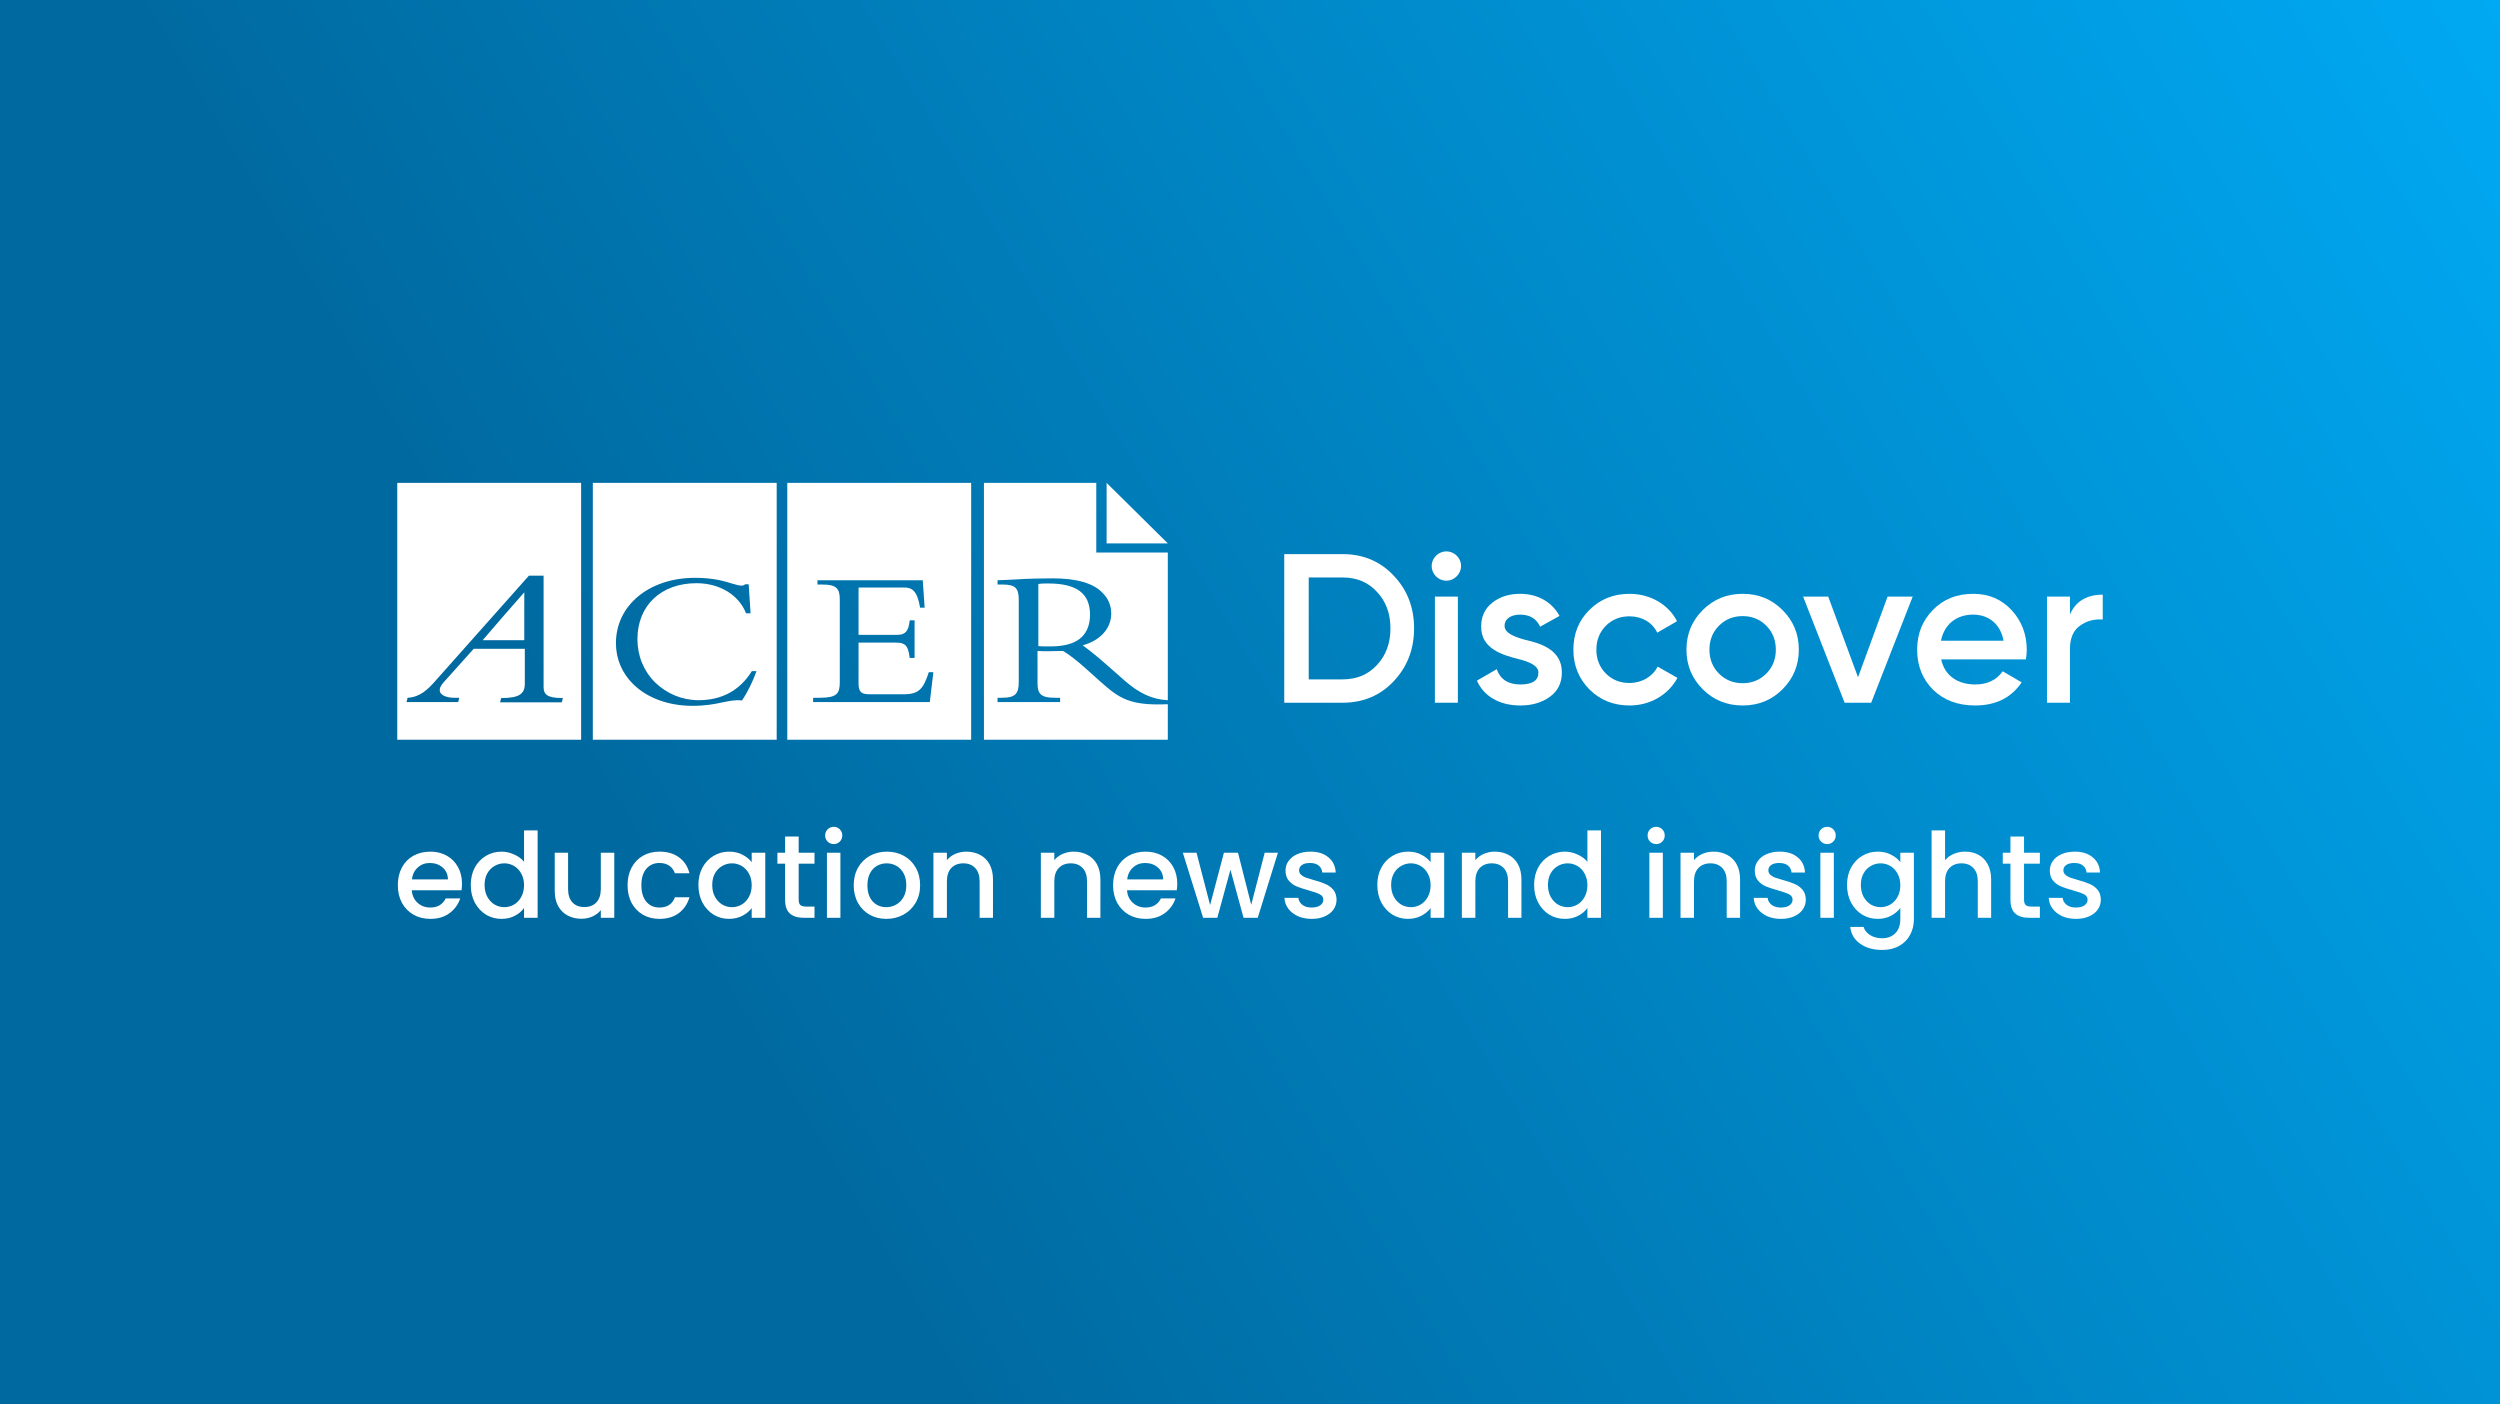
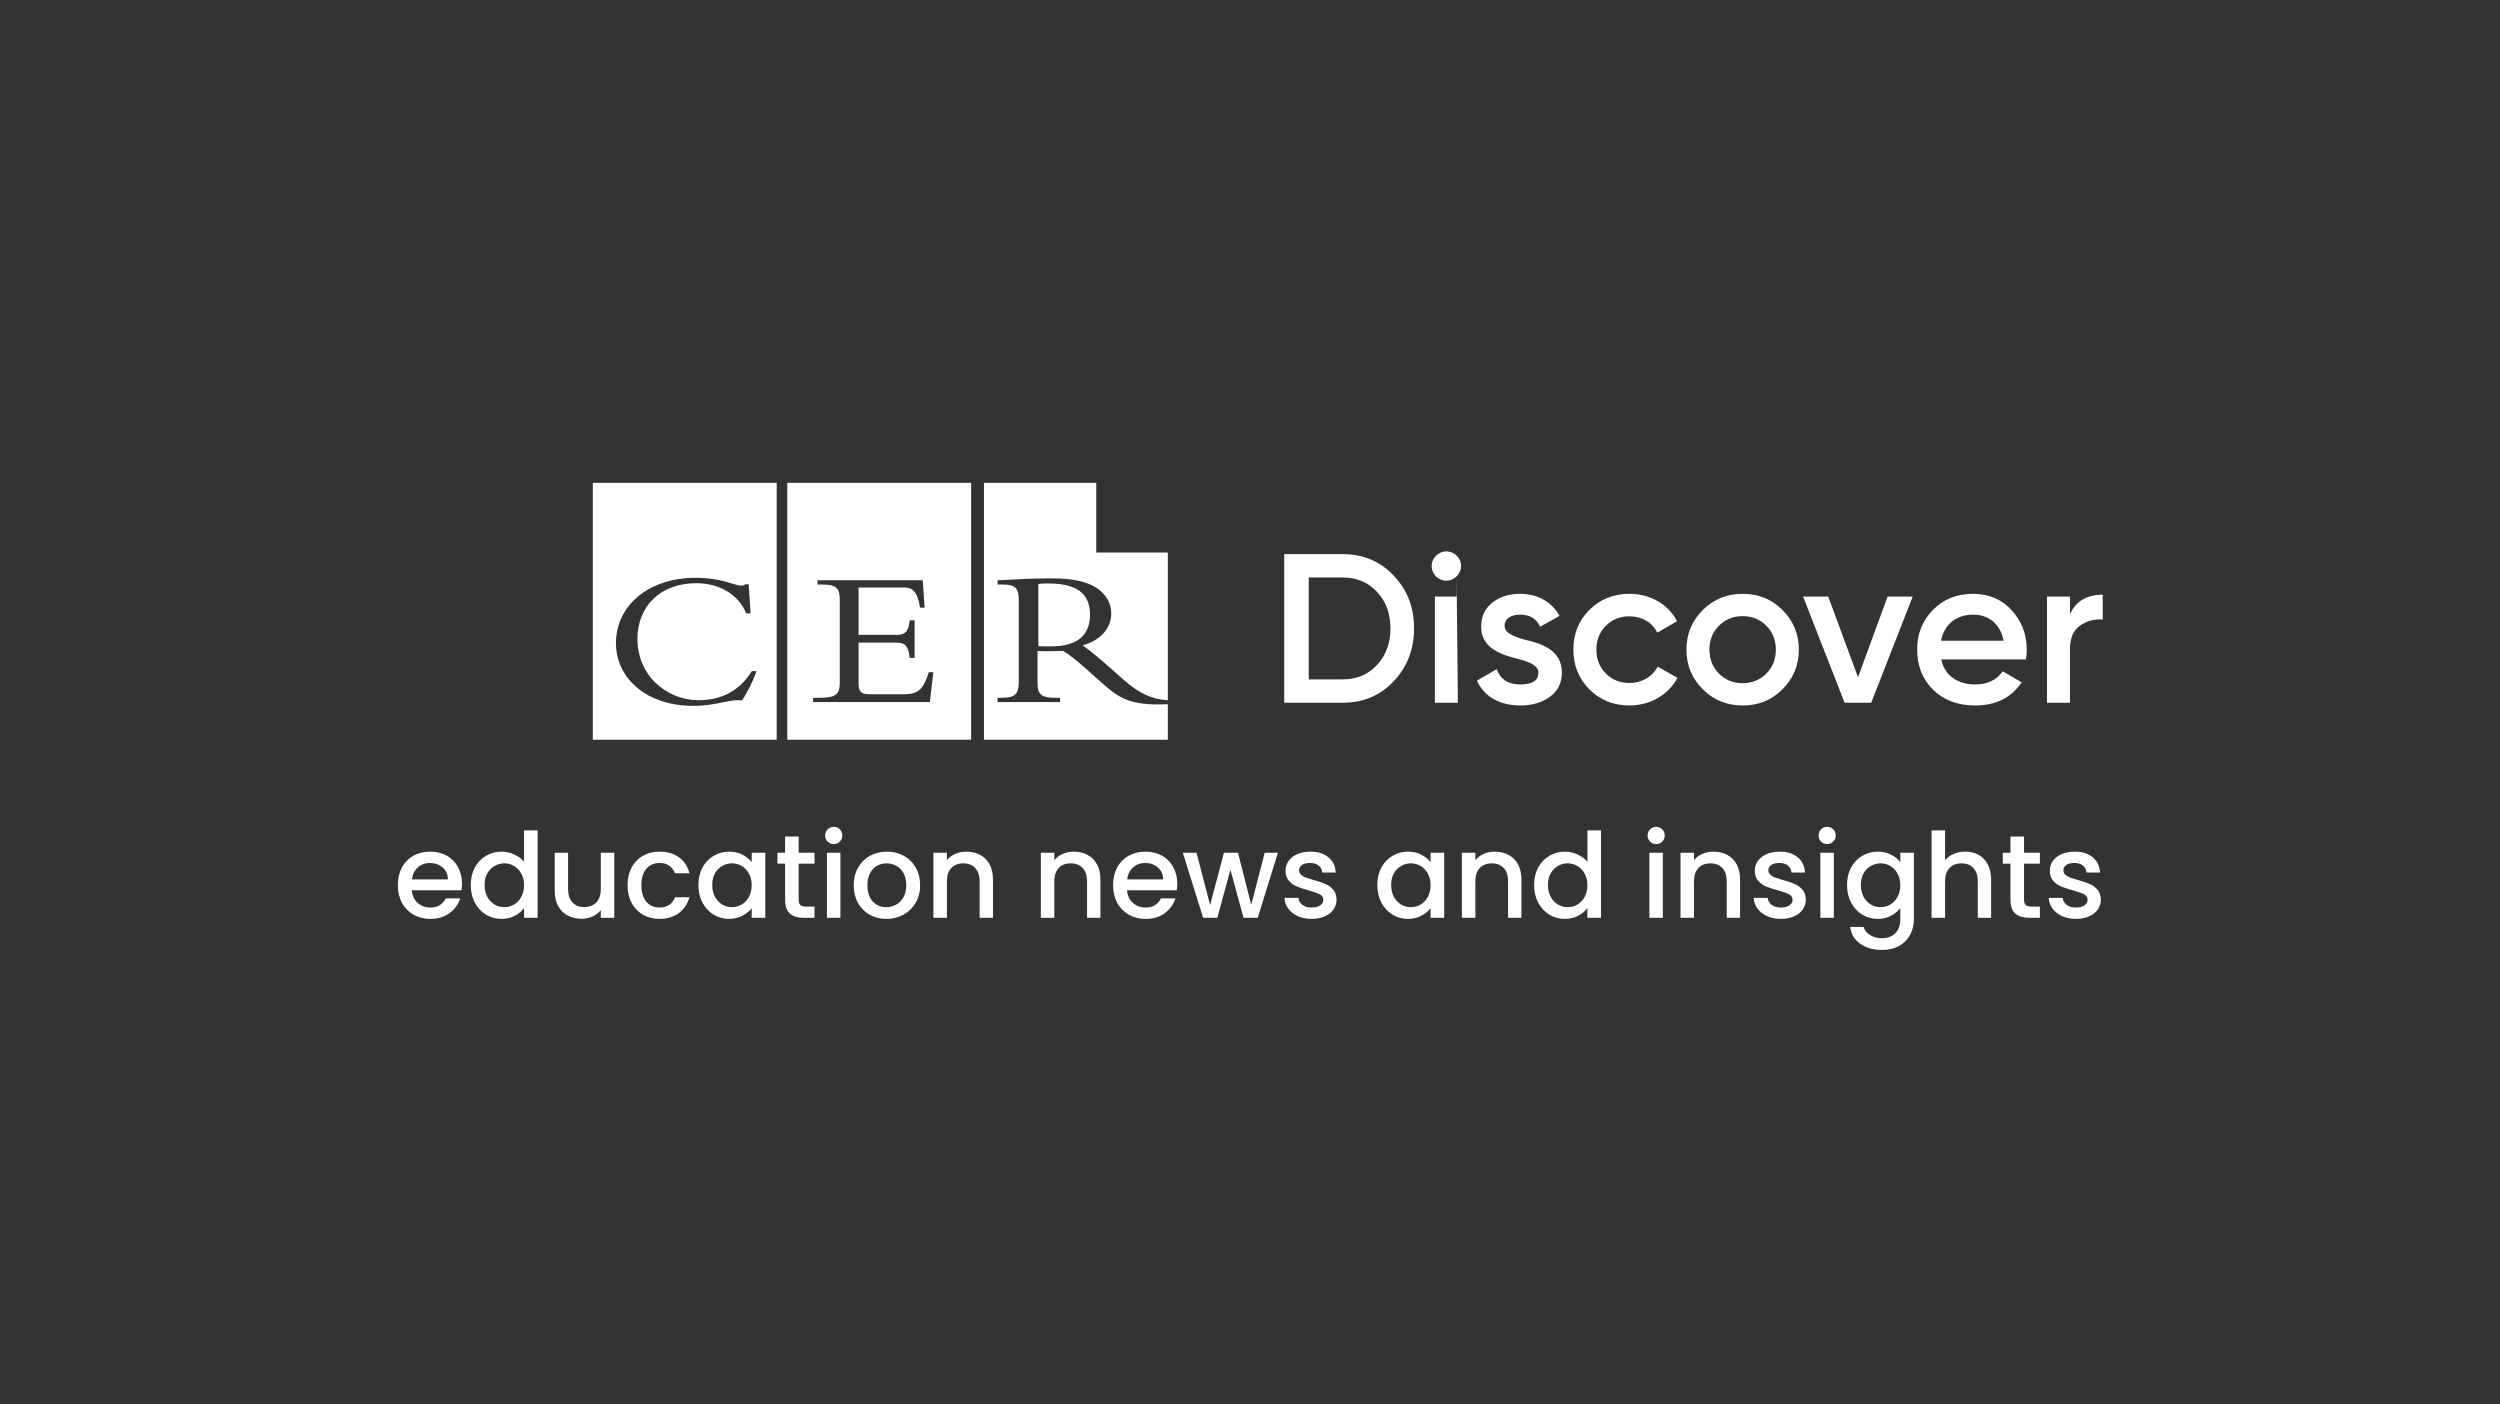
<svg xmlns="http://www.w3.org/2000/svg" width="730" height="410" viewBox="0 0 730 410" fill="none">
  <rect x="0" y="0" width="730" height="410" fill="#333333" stroke="none" />
-   <rect width="730" height="410" fill="url(#paint0_linear)" />
-   <path d="M169.689 216H116V141H169.689V216ZM158.649 168.094H154.44L127.357 198.565C124.895 201.393 122.671 203.513 119.097 203.749H119.018L118.7 205.005H133.79L134.108 203.749H132.678C130.534 203.749 129.025 203.12 128.549 202.178C128.469 201.942 128.39 201.785 128.39 201.55C128.39 200.843 128.787 200.058 129.581 199.194C129.581 199.194 138.238 189.534 138.317 189.455C138.397 189.455 153.01 189.455 153.248 189.455C153.248 189.613 153.248 199.665 153.248 199.665C153.248 202.728 151.422 203.827 146.418 203.827H146.339L146.021 205.084H164.05L164.367 203.827H164.209C159.602 203.827 158.729 202.649 158.729 200.607V168.094H158.649ZM146.418 180.581C146.418 180.581 152.772 173.277 153.09 172.963C153.09 173.435 153.09 186.785 153.09 186.942C152.931 186.942 141.335 186.942 140.938 186.942C141.176 186.628 146.418 180.581 146.418 180.581Z" fill="white" />
  <path d="M226.793 216H173.104V141H226.793V216ZM179.855 187.806C179.855 192.361 181.603 196.524 184.859 199.743C188.989 203.827 195.184 206.105 202.252 206.105C206.144 206.105 208.844 205.555 210.988 205.084C213.053 204.691 214.721 204.298 216.627 204.534H216.707V204.455C218.216 202.257 219.963 198.723 220.837 196.131L220.916 195.974H219.486V196.052C215.992 201.628 210.75 204.455 203.999 204.455C199.155 204.455 194.707 202.571 191.292 199.272C187.956 195.974 186.13 191.497 186.13 186.628C186.13 176.812 193.039 170.293 203.364 170.293C210.115 170.293 215.674 173.67 217.819 179.01V179.089H219.169L218.613 170.607H217.501V170.686C217.421 170.764 217.183 171 216.468 171C215.833 171 215.039 170.764 213.927 170.45C211.703 169.743 208.367 168.723 202.967 168.723C189.545 168.723 179.855 176.733 179.855 187.806Z" fill="white" />
  <path d="M283.577 216H229.889V141H283.577V216ZM269.44 169.429H238.704V170.686H240.213C244.502 170.686 245.217 172.099 245.217 175.162V199.194C245.217 202.571 244.343 203.749 239.34 203.749H237.434V205.005H271.505L272.538 196.288H271.188V196.366C269.599 201.157 268.328 202.728 263.881 202.728H254.033C251.729 202.728 250.697 202.257 250.697 199.665C250.697 199.665 250.697 187.806 250.697 187.649C250.856 187.649 261.419 187.649 261.419 187.649C263.96 187.649 265.152 188.042 265.628 192.047V192.126H267.058V181.131H265.628V181.209C265.31 184.272 264.357 185.372 262.054 185.372C262.054 185.372 250.935 185.372 250.697 185.372C250.697 185.215 250.697 171.707 250.697 171.55C250.856 171.55 264.04 171.55 264.04 171.55C266.264 171.55 267.852 172.492 268.646 177.361V177.44H269.996L269.44 169.351V169.429Z" fill="white" />
  <path d="M341 161.34V216H287.312V141H320.112V161.34H341ZM307.484 168.88C303.355 168.88 302.084 168.958 299.463 169.037L296.683 169.194C294.539 169.272 292.394 169.429 291.362 169.429H291.283V170.686H292.792C296.445 170.686 297.477 171.707 297.477 175.162V199.115C297.477 202.728 296.366 203.749 292.474 203.749H291.283V205.005H309.549V203.749H307.961C304.149 203.749 302.957 202.728 302.957 199.586C302.957 199.586 302.957 190.241 302.957 190.084C303.037 190.084 303.196 190.084 303.196 190.084C304.069 190.162 304.864 190.162 306.134 190.162L309.549 190.084H310.423C312.17 191.105 314.474 192.911 316.936 195.11L321.145 198.88C326.784 203.906 329.802 206.105 340.921 205.634H341V204.455H340.921C336.394 204.22 332.581 202.414 328.372 198.723L323.289 194.246C320.51 191.812 318.524 190.162 316.141 188.435C321.304 187.021 324.481 183.487 324.481 179.168C324.481 176.812 323.607 174.77 322.018 173.199C319.398 170.293 314.315 168.88 307.484 168.88ZM306.055 170.372C314.394 170.372 318.286 173.277 318.286 179.482C318.286 182.23 317.492 184.351 315.983 185.921C314.076 187.806 311.058 188.749 306.849 188.749H305.975C305.022 188.749 304.228 188.749 303.196 188.67C303.196 188.513 303.196 170.764 303.196 170.529C304.149 170.372 304.943 170.372 306.055 170.372Z" fill="white" />
-   <path d="M323.131 141V158.67H341.001L323.131 141Z" fill="white" />
  <path d="M375 161.806V205.194H392.09C398.056 205.194 403.028 203.087 406.943 198.934C410.92 194.719 412.909 189.574 412.909 183.5C412.909 177.364 410.92 172.219 406.943 168.066C403.028 163.913 398.056 161.806 392.09 161.806H375ZM382.147 198.376V168.624H392.09C396.192 168.624 399.547 170.05 402.095 172.839C404.705 175.628 406.011 179.161 406.011 183.5C406.011 187.777 404.705 191.372 402.095 194.161C399.547 196.95 396.192 198.376 392.09 198.376H382.147Z" fill="white" />
-   <path d="M425.328 168.314C427.068 166.579 427.068 163.975 425.39 162.302C423.712 160.566 420.978 160.566 419.3 162.302C417.622 163.975 417.622 166.579 419.3 168.314C421.04 169.988 423.65 169.988 425.328 168.314ZM425.701 205.194V174.202H418.989V205.194H425.701Z" fill="white" />
+   <path d="M425.328 168.314C427.068 166.579 427.068 163.975 425.39 162.302C423.712 160.566 420.978 160.566 419.3 162.302C417.622 163.975 417.622 166.579 419.3 168.314C421.04 169.988 423.65 169.988 425.328 168.314ZV174.202H418.989V205.194H425.701Z" fill="white" />
  <path d="M439.34 182.756C439.34 180.587 441.329 179.471 443.877 179.471C446.673 179.471 448.662 180.649 449.718 183.004L455.373 179.843C453.198 175.814 449.035 173.397 443.877 173.397C440.645 173.397 437.911 174.264 435.735 176C433.56 177.736 432.504 180.029 432.504 182.88C432.38 189.388 438.656 191.248 443.317 192.426C446.611 193.231 449.221 194.409 449.221 196.393C449.221 198.686 447.481 199.864 443.939 199.864C440.396 199.864 438.097 198.376 437.041 195.401L431.261 198.748C433.25 203.273 437.786 206 443.939 206C447.419 206 450.277 205.132 452.577 203.459C454.876 201.785 456.057 199.43 456.057 196.455C456.181 189.822 449.967 187.839 445.182 186.785C441.95 185.855 439.34 184.802 439.34 182.756Z" fill="white" />
  <path d="M475.834 206C481.862 206 487.145 202.901 489.817 197.942L484.037 194.657C482.546 197.57 479.439 199.43 475.772 199.43C473.038 199.43 470.738 198.5 468.874 196.64C467.072 194.781 466.14 192.488 466.14 189.698C466.14 186.909 467.072 184.616 468.874 182.756C470.738 180.897 473.038 179.967 475.772 179.967C479.501 179.967 482.484 181.764 483.913 184.74L489.693 181.393C487.207 176.496 481.862 173.397 475.834 173.397C471.173 173.397 467.258 174.946 464.089 178.107C460.982 181.207 459.428 185.05 459.428 189.698C459.428 194.285 460.982 198.128 464.089 201.289C467.258 204.45 471.173 206 475.834 206Z" fill="white" />
  <path d="M508.849 206C513.448 206 517.301 204.45 520.47 201.289C523.64 198.128 525.255 194.285 525.255 189.698C525.255 185.112 523.64 181.269 520.47 178.107C517.301 174.946 513.448 173.397 508.849 173.397C504.312 173.397 500.397 174.946 497.228 178.107C494.058 181.269 492.443 185.112 492.443 189.698C492.443 194.285 494.058 198.128 497.228 201.289C500.397 204.45 504.312 206 508.849 206ZM501.951 196.702C500.087 194.843 499.154 192.488 499.154 189.698C499.154 186.909 500.087 184.554 501.951 182.694C503.815 180.835 506.115 179.905 508.849 179.905C511.583 179.905 513.883 180.835 515.747 182.694C517.612 184.554 518.544 186.909 518.544 189.698C518.544 192.488 517.612 194.843 515.747 196.702C513.883 198.562 511.583 199.492 508.849 199.492C506.115 199.492 503.815 198.562 501.951 196.702Z" fill="white" />
  <path d="M542.54 197.756L533.839 174.202H526.506L538.624 205.194H546.393L558.511 174.202H551.178L542.54 197.756Z" fill="white" />
  <path d="M591.564 192.55C591.75 191.372 591.812 190.442 591.812 189.76C591.812 185.236 590.321 181.331 587.4 178.169C584.479 175.008 580.75 173.397 576.214 173.397C571.428 173.397 567.451 174.946 564.406 178.107C561.361 181.207 559.807 185.05 559.807 189.698C559.807 194.409 561.361 198.314 564.468 201.413C567.575 204.45 571.677 206 576.711 206C582.739 206 587.276 203.769 590.321 199.244L584.79 196.021C582.988 198.562 580.315 199.864 576.773 199.864C571.615 199.864 567.824 197.26 566.83 192.55H591.564ZM566.768 187.095C567.7 182.384 571.18 179.471 576.152 179.471C580.564 179.471 584.106 182.074 585.038 187.095H566.768Z" fill="white" />
  <path d="M604.43 174.202H597.718V205.194H604.43V189.574C604.43 186.413 605.362 184.12 607.288 182.756C609.215 181.331 611.452 180.711 614 180.897V173.645C609.339 173.645 606.108 175.566 604.43 179.409V174.202Z" fill="white" />
  <path d="M134.902 258.029C134.902 258.742 134.856 259.386 134.764 259.961H120.239C120.354 261.479 120.918 262.698 121.93 263.618C122.942 264.538 124.184 264.998 125.656 264.998C127.772 264.998 129.267 264.113 130.141 262.342H134.384C133.809 264.09 132.763 265.527 131.245 266.654C129.75 267.759 127.887 268.311 125.656 268.311C123.839 268.311 122.206 267.908 120.757 267.103C119.331 266.275 118.204 265.125 117.376 263.653C116.571 262.158 116.168 260.433 116.168 258.478C116.168 256.523 116.559 254.809 117.341 253.337C118.146 251.842 119.262 250.692 120.688 249.887C122.137 249.082 123.793 248.68 125.656 248.68C127.45 248.68 129.048 249.071 130.451 249.853C131.854 250.635 132.947 251.739 133.729 253.165C134.511 254.568 134.902 256.189 134.902 258.029ZM130.796 256.787C130.773 255.338 130.256 254.177 129.244 253.303C128.232 252.429 126.978 251.992 125.483 251.992C124.126 251.992 122.965 252.429 121.999 253.303C121.033 254.154 120.458 255.315 120.274 256.787H130.796ZM137.461 258.409C137.461 256.5 137.852 254.809 138.634 253.337C139.439 251.865 140.52 250.727 141.877 249.922C143.257 249.094 144.787 248.68 146.466 248.68C147.708 248.68 148.927 248.956 150.123 249.508C151.342 250.037 152.308 250.75 153.021 251.647V242.47H156.988V268H153.021V265.136C152.377 266.056 151.48 266.815 150.33 267.413C149.203 268.012 147.903 268.311 146.431 268.311C144.775 268.311 143.257 267.897 141.877 267.068C140.52 266.217 139.439 265.044 138.634 263.549C137.852 262.031 137.461 260.318 137.461 258.409ZM153.021 258.478C153.021 257.167 152.745 256.028 152.193 255.062C151.664 254.096 150.962 253.36 150.088 252.854C149.214 252.348 148.271 252.095 147.259 252.095C146.247 252.095 145.304 252.348 144.43 252.854C143.556 253.337 142.843 254.062 142.291 255.028C141.762 255.971 141.498 257.098 141.498 258.409C141.498 259.72 141.762 260.87 142.291 261.859C142.843 262.848 143.556 263.607 144.43 264.136C145.327 264.642 146.27 264.895 147.259 264.895C148.271 264.895 149.214 264.642 150.088 264.136C150.962 263.63 151.664 262.894 152.193 261.928C152.745 260.939 153.021 259.789 153.021 258.478ZM179.37 248.991V268H175.437V265.757C174.816 266.539 173.999 267.16 172.987 267.62C171.998 268.057 170.94 268.276 169.813 268.276C168.318 268.276 166.973 267.965 165.777 267.344C164.604 266.723 163.672 265.803 162.982 264.584C162.315 263.365 161.982 261.893 161.982 260.168V248.991H165.88V259.582C165.88 261.284 166.306 262.595 167.157 263.515C168.008 264.412 169.169 264.86 170.641 264.86C172.113 264.86 173.275 264.412 174.126 263.515C175 262.595 175.437 261.284 175.437 259.582V248.991H179.37ZM183.248 258.478C183.248 256.523 183.639 254.809 184.421 253.337C185.226 251.842 186.33 250.692 187.733 249.887C189.136 249.082 190.746 248.68 192.563 248.68C194.863 248.68 196.76 249.232 198.255 250.336C199.773 251.417 200.797 252.969 201.326 254.993H197.082C196.737 254.05 196.185 253.314 195.426 252.785C194.667 252.256 193.713 251.992 192.563 251.992C190.953 251.992 189.665 252.567 188.699 253.717C187.756 254.844 187.284 256.431 187.284 258.478C187.284 260.525 187.756 262.123 188.699 263.273C189.665 264.423 190.953 264.998 192.563 264.998C194.84 264.998 196.346 263.998 197.082 261.997H201.326C200.774 263.929 199.739 265.47 198.221 266.62C196.703 267.747 194.817 268.311 192.563 268.311C190.746 268.311 189.136 267.908 187.733 267.103C186.33 266.275 185.226 265.125 184.421 263.653C183.639 262.158 183.248 260.433 183.248 258.478ZM203.934 258.409C203.934 256.5 204.325 254.809 205.107 253.337C205.912 251.865 206.993 250.727 208.35 249.922C209.73 249.094 211.248 248.68 212.904 248.68C214.399 248.68 215.699 248.979 216.803 249.577C217.93 250.152 218.827 250.876 219.494 251.75V248.991H223.461V268H219.494V265.171C218.827 266.068 217.918 266.815 216.768 267.413C215.618 268.012 214.307 268.311 212.835 268.311C211.202 268.311 209.707 267.897 208.35 267.068C206.993 266.217 205.912 265.044 205.107 263.549C204.325 262.031 203.934 260.318 203.934 258.409ZM219.494 258.478C219.494 257.167 219.218 256.028 218.666 255.062C218.137 254.096 217.435 253.36 216.561 252.854C215.687 252.348 214.744 252.095 213.732 252.095C212.72 252.095 211.777 252.348 210.903 252.854C210.029 253.337 209.316 254.062 208.764 255.028C208.235 255.971 207.971 257.098 207.971 258.409C207.971 259.72 208.235 260.87 208.764 261.859C209.316 262.848 210.029 263.607 210.903 264.136C211.8 264.642 212.743 264.895 213.732 264.895C214.744 264.895 215.687 264.642 216.561 264.136C217.435 263.63 218.137 262.894 218.666 261.928C219.218 260.939 219.494 259.789 219.494 258.478ZM233.216 252.199V262.721C233.216 263.434 233.377 263.952 233.699 264.274C234.044 264.573 234.619 264.722 235.424 264.722H237.839V268H234.734C232.963 268 231.606 267.586 230.663 266.758C229.72 265.93 229.248 264.584 229.248 262.721V252.199H227.006V248.991H229.248V244.264H233.216V248.991H237.839V252.199H233.216ZM243.465 246.472C242.752 246.472 242.154 246.23 241.671 245.747C241.188 245.264 240.946 244.666 240.946 243.953C240.946 243.24 241.188 242.642 241.671 242.159C242.154 241.676 242.752 241.435 243.465 241.435C244.155 241.435 244.741 241.676 245.224 242.159C245.707 242.642 245.949 243.24 245.949 243.953C245.949 244.666 245.707 245.264 245.224 245.747C244.741 246.23 244.155 246.472 243.465 246.472ZM245.397 248.991V268H241.464V248.991H245.397ZM258.806 268.311C257.012 268.311 255.39 267.908 253.941 267.103C252.492 266.275 251.354 265.125 250.526 263.653C249.698 262.158 249.284 260.433 249.284 258.478C249.284 256.546 249.709 254.832 250.56 253.337C251.411 251.842 252.573 250.692 254.045 249.887C255.517 249.082 257.161 248.68 258.978 248.68C260.795 248.68 262.44 249.082 263.912 249.887C265.384 250.692 266.545 251.842 267.396 253.337C268.247 254.832 268.673 256.546 268.673 258.478C268.673 260.41 268.236 262.123 267.362 263.618C266.488 265.113 265.292 266.275 263.774 267.103C262.279 267.908 260.623 268.311 258.806 268.311ZM258.806 264.895C259.818 264.895 260.761 264.653 261.635 264.17C262.532 263.687 263.256 262.963 263.808 261.997C264.36 261.031 264.636 259.858 264.636 258.478C264.636 257.098 264.372 255.936 263.843 254.993C263.314 254.027 262.612 253.303 261.738 252.82C260.864 252.337 259.921 252.095 258.909 252.095C257.897 252.095 256.954 252.337 256.08 252.82C255.229 253.303 254.551 254.027 254.045 254.993C253.539 255.936 253.286 257.098 253.286 258.478C253.286 260.525 253.803 262.112 254.838 263.239C255.896 264.343 257.219 264.895 258.806 264.895ZM282.152 248.68C283.647 248.68 284.981 248.99 286.154 249.611C287.35 250.232 288.281 251.152 288.948 252.371C289.615 253.59 289.949 255.062 289.949 256.787V268H286.05V257.374C286.05 255.672 285.625 254.372 284.774 253.475C283.923 252.555 282.761 252.095 281.289 252.095C279.817 252.095 278.644 252.555 277.77 253.475C276.919 254.372 276.494 255.672 276.494 257.374V268H272.561V248.991H276.494V251.164C277.138 250.382 277.954 249.772 278.943 249.335C279.955 248.898 281.025 248.68 282.152 248.68ZM313.519 248.68C315.014 248.68 316.348 248.99 317.521 249.611C318.717 250.232 319.648 251.152 320.315 252.371C320.982 253.59 321.316 255.062 321.316 256.787V268H317.417V257.374C317.417 255.672 316.992 254.372 316.141 253.475C315.29 252.555 314.128 252.095 312.656 252.095C311.184 252.095 310.011 252.555 309.137 253.475C308.286 254.372 307.861 255.672 307.861 257.374V268H303.928V248.991H307.861V251.164C308.505 250.382 309.321 249.772 310.31 249.335C311.322 248.898 312.392 248.68 313.519 248.68ZM343.755 258.029C343.755 258.742 343.709 259.386 343.617 259.961H329.092C329.207 261.479 329.771 262.698 330.783 263.618C331.795 264.538 333.037 264.998 334.509 264.998C336.625 264.998 338.12 264.113 338.994 262.342H343.237C342.662 264.09 341.616 265.527 340.098 266.654C338.603 267.759 336.74 268.311 334.509 268.311C332.692 268.311 331.059 267.908 329.61 267.103C328.184 266.275 327.057 265.125 326.229 263.653C325.424 262.158 325.021 260.433 325.021 258.478C325.021 256.523 325.412 254.809 326.194 253.337C326.999 251.842 328.115 250.692 329.541 249.887C330.99 249.082 332.646 248.68 334.509 248.68C336.303 248.68 337.901 249.071 339.304 249.853C340.707 250.635 341.8 251.739 342.582 253.165C343.364 254.568 343.755 256.189 343.755 258.029ZM339.649 256.787C339.626 255.338 339.109 254.177 338.097 253.303C337.085 252.429 335.831 251.992 334.336 251.992C332.979 251.992 331.818 252.429 330.852 253.303C329.886 254.154 329.311 255.315 329.127 256.787H339.649ZM373.155 248.991L367.256 268H363.116L359.286 253.958L355.457 268H351.317L345.383 248.991H349.385L353.352 264.274L357.389 248.991H361.494L365.358 264.205L369.291 248.991H373.155ZM382.995 268.311C381.5 268.311 380.154 268.046 378.958 267.517C377.785 266.965 376.854 266.229 376.164 265.309C375.474 264.366 375.106 263.319 375.06 262.169H379.131C379.2 262.974 379.579 263.653 380.269 264.205C380.982 264.734 381.868 264.998 382.926 264.998C384.03 264.998 384.881 264.791 385.479 264.377C386.1 263.94 386.41 263.388 386.41 262.721C386.41 262.008 386.065 261.479 385.375 261.134C384.708 260.789 383.639 260.41 382.167 259.996C380.741 259.605 379.579 259.225 378.682 258.857C377.785 258.489 377.003 257.926 376.336 257.167C375.692 256.408 375.37 255.407 375.37 254.165C375.37 253.153 375.669 252.233 376.267 251.405C376.865 250.554 377.716 249.887 378.82 249.404C379.947 248.921 381.235 248.68 382.684 248.68C384.846 248.68 386.583 249.232 387.894 250.336C389.228 251.417 389.941 252.9 390.033 254.786H386.1C386.031 253.935 385.686 253.257 385.065 252.751C384.444 252.245 383.604 251.992 382.546 251.992C381.511 251.992 380.718 252.187 380.166 252.578C379.614 252.969 379.338 253.487 379.338 254.131C379.338 254.637 379.522 255.062 379.89 255.407C380.258 255.752 380.706 256.028 381.235 256.235C381.764 256.419 382.546 256.661 383.581 256.96C384.961 257.328 386.088 257.707 386.962 258.098C387.859 258.466 388.63 259.018 389.274 259.754C389.918 260.49 390.251 261.468 390.274 262.687C390.274 263.768 389.975 264.734 389.377 265.585C388.779 266.436 387.928 267.103 386.824 267.586C385.743 268.069 384.467 268.311 382.995 268.311ZM402.175 258.409C402.175 256.5 402.566 254.809 403.348 253.337C404.153 251.865 405.234 250.727 406.591 249.922C407.971 249.094 409.489 248.68 411.145 248.68C412.64 248.68 413.939 248.979 415.043 249.577C416.17 250.152 417.067 250.876 417.734 251.75V248.991H421.702V268H417.734V265.171C417.067 266.068 416.159 266.815 415.009 267.413C413.859 268.012 412.548 268.311 411.076 268.311C409.443 268.311 407.948 267.897 406.591 267.068C405.234 266.217 404.153 265.044 403.348 263.549C402.566 262.031 402.175 260.318 402.175 258.409ZM417.734 258.478C417.734 257.167 417.458 256.028 416.906 255.062C416.377 254.096 415.676 253.36 414.802 252.854C413.928 252.348 412.985 252.095 411.973 252.095C410.961 252.095 410.018 252.348 409.144 252.854C408.27 253.337 407.557 254.062 407.005 255.028C406.476 255.971 406.211 257.098 406.211 258.409C406.211 259.72 406.476 260.87 407.005 261.859C407.557 262.848 408.27 263.607 409.144 264.136C410.041 264.642 410.984 264.895 411.973 264.895C412.985 264.895 413.928 264.642 414.802 264.136C415.676 263.63 416.377 262.894 416.906 261.928C417.458 260.939 417.734 259.789 417.734 258.478ZM436.459 248.68C437.954 248.68 439.288 248.99 440.461 249.611C441.657 250.232 442.588 251.152 443.255 252.371C443.922 253.59 444.256 255.062 444.256 256.787V268H440.357V257.374C440.357 255.672 439.932 254.372 439.081 253.475C438.23 252.555 437.068 252.095 435.596 252.095C434.124 252.095 432.951 252.555 432.077 253.475C431.226 254.372 430.801 255.672 430.801 257.374V268H426.868V248.991H430.801V251.164C431.445 250.382 432.261 249.772 433.25 249.335C434.262 248.898 435.332 248.68 436.459 248.68ZM447.961 258.409C447.961 256.5 448.352 254.809 449.134 253.337C449.939 251.865 451.02 250.727 452.377 249.922C453.757 249.094 455.287 248.68 456.966 248.68C458.208 248.68 459.427 248.956 460.623 249.508C461.842 250.037 462.808 250.75 463.521 251.647V242.47H467.488V268H463.521V265.136C462.877 266.056 461.98 266.815 460.83 267.413C459.703 268.012 458.403 268.311 456.931 268.311C455.275 268.311 453.757 267.897 452.377 267.068C451.02 266.217 449.939 265.044 449.134 263.549C448.352 262.031 447.961 260.318 447.961 258.409ZM463.521 258.478C463.521 257.167 463.245 256.028 462.693 255.062C462.164 254.096 461.462 253.36 460.588 252.854C459.714 252.348 458.771 252.095 457.759 252.095C456.747 252.095 455.804 252.348 454.93 252.854C454.056 253.337 453.343 254.062 452.791 255.028C452.262 255.971 451.998 257.098 451.998 258.409C451.998 259.72 452.262 260.87 452.791 261.859C453.343 262.848 454.056 263.607 454.93 264.136C455.827 264.642 456.77 264.895 457.759 264.895C458.771 264.895 459.714 264.642 460.588 264.136C461.462 263.63 462.164 262.894 462.693 261.928C463.245 260.939 463.521 259.789 463.521 258.478ZM483.617 246.472C482.904 246.472 482.306 246.23 481.823 245.747C481.34 245.264 481.099 244.666 481.099 243.953C481.099 243.24 481.34 242.642 481.823 242.159C482.306 241.676 482.904 241.435 483.617 241.435C484.307 241.435 484.894 241.676 485.377 242.159C485.86 242.642 486.101 243.24 486.101 243.953C486.101 244.666 485.86 245.264 485.377 245.747C484.894 246.23 484.307 246.472 483.617 246.472ZM485.549 248.991V268H481.616V248.991H485.549ZM500.304 248.68C501.799 248.68 503.133 248.99 504.306 249.611C505.502 250.232 506.433 251.152 507.1 252.371C507.767 253.59 508.101 255.062 508.101 256.787V268H504.202V257.374C504.202 255.672 503.777 254.372 502.926 253.475C502.075 252.555 500.913 252.095 499.441 252.095C497.969 252.095 496.796 252.555 495.922 253.475C495.071 254.372 494.646 255.672 494.646 257.374V268H490.713V248.991H494.646V251.164C495.29 250.382 496.106 249.772 497.095 249.335C498.107 248.898 499.177 248.68 500.304 248.68ZM520.018 268.311C518.523 268.311 517.177 268.046 515.981 267.517C514.808 266.965 513.877 266.229 513.187 265.309C512.497 264.366 512.129 263.319 512.083 262.169H516.154C516.223 262.974 516.602 263.653 517.292 264.205C518.005 264.734 518.891 264.998 519.949 264.998C521.053 264.998 521.904 264.791 522.502 264.377C523.123 263.94 523.433 263.388 523.433 262.721C523.433 262.008 523.088 261.479 522.398 261.134C521.731 260.789 520.662 260.41 519.19 259.996C517.764 259.605 516.602 259.225 515.705 258.857C514.808 258.489 514.026 257.926 513.359 257.167C512.715 256.408 512.393 255.407 512.393 254.165C512.393 253.153 512.692 252.233 513.29 251.405C513.888 250.554 514.739 249.887 515.843 249.404C516.97 248.921 518.258 248.68 519.707 248.68C521.869 248.68 523.606 249.232 524.917 250.336C526.251 251.417 526.964 252.9 527.056 254.786H523.123C523.054 253.935 522.709 253.257 522.088 252.751C521.467 252.245 520.627 251.992 519.569 251.992C518.534 251.992 517.741 252.187 517.189 252.578C516.637 252.969 516.361 253.487 516.361 254.131C516.361 254.637 516.545 255.062 516.913 255.407C517.281 255.752 517.729 256.028 518.258 256.235C518.787 256.419 519.569 256.661 520.604 256.96C521.984 257.328 523.111 257.707 523.985 258.098C524.882 258.466 525.653 259.018 526.297 259.754C526.941 260.49 527.274 261.468 527.297 262.687C527.297 263.768 526.998 264.734 526.4 265.585C525.802 266.436 524.951 267.103 523.847 267.586C522.766 268.069 521.49 268.311 520.018 268.311ZM533.548 246.472C532.835 246.472 532.237 246.23 531.754 245.747C531.271 245.264 531.029 244.666 531.029 243.953C531.029 243.24 531.271 242.642 531.754 242.159C532.237 241.676 532.835 241.435 533.548 241.435C534.238 241.435 534.824 241.676 535.307 242.159C535.79 242.642 536.032 243.24 536.032 243.953C536.032 244.666 535.79 245.264 535.307 245.747C534.824 246.23 534.238 246.472 533.548 246.472ZM535.48 248.991V268H531.547V248.991H535.48ZM548.302 248.68C549.774 248.68 551.074 248.979 552.201 249.577C553.351 250.152 554.248 250.876 554.892 251.75V248.991H558.859V268.311C558.859 270.059 558.491 271.611 557.755 272.968C557.019 274.348 555.95 275.429 554.547 276.211C553.167 276.993 551.511 277.384 549.579 277.384C547.003 277.384 544.864 276.775 543.162 275.556C541.46 274.36 540.494 272.727 540.264 270.657H544.162C544.461 271.646 545.094 272.439 546.06 273.037C547.049 273.658 548.222 273.969 549.579 273.969C551.166 273.969 552.442 273.486 553.408 272.52C554.397 271.554 554.892 270.151 554.892 268.311V265.136C554.225 266.033 553.316 266.792 552.166 267.413C551.039 268.012 549.751 268.311 548.302 268.311C546.646 268.311 545.128 267.897 543.748 267.068C542.391 266.217 541.31 265.044 540.505 263.549C539.723 262.031 539.332 260.318 539.332 258.409C539.332 256.5 539.723 254.809 540.505 253.337C541.31 251.865 542.391 250.727 543.748 249.922C545.128 249.094 546.646 248.68 548.302 248.68ZM554.892 258.478C554.892 257.167 554.616 256.028 554.064 255.062C553.535 254.096 552.833 253.36 551.959 252.854C551.085 252.348 550.142 252.095 549.13 252.095C548.118 252.095 547.175 252.348 546.301 252.854C545.427 253.337 544.714 254.062 544.162 255.028C543.633 255.971 543.369 257.098 543.369 258.409C543.369 259.72 543.633 260.87 544.162 261.859C544.714 262.848 545.427 263.607 546.301 264.136C547.198 264.642 548.141 264.895 549.13 264.895C550.142 264.895 551.085 264.642 551.959 264.136C552.833 263.63 553.535 262.894 554.064 261.928C554.616 260.939 554.892 259.789 554.892 258.478ZM573.858 248.68C575.307 248.68 576.595 248.99 577.722 249.611C578.872 250.232 579.769 251.152 580.413 252.371C581.08 253.59 581.413 255.062 581.413 256.787V268H577.515V257.374C577.515 255.672 577.089 254.372 576.238 253.475C575.387 252.555 574.226 252.095 572.754 252.095C571.282 252.095 570.109 252.555 569.235 253.475C568.384 254.372 567.958 255.672 567.958 257.374V268H564.025V242.47H567.958V251.198C568.625 250.393 569.465 249.772 570.477 249.335C571.512 248.898 572.639 248.68 573.858 248.68ZM591.019 252.199V262.721C591.019 263.434 591.18 263.952 591.502 264.274C591.847 264.573 592.422 264.722 593.227 264.722H595.642V268H592.537C590.766 268 589.409 267.586 588.466 266.758C587.523 265.93 587.051 264.584 587.051 262.721V252.199H584.809V248.991H587.051V244.264H591.019V248.991H595.642V252.199H591.019ZM606.166 268.311C604.671 268.311 603.326 268.046 602.13 267.517C600.957 266.965 600.025 266.229 599.335 265.309C598.645 264.366 598.277 263.319 598.231 262.169H602.302C602.371 262.974 602.751 263.653 603.441 264.205C604.154 264.734 605.039 264.998 606.097 264.998C607.201 264.998 608.052 264.791 608.65 264.377C609.271 263.94 609.582 263.388 609.582 262.721C609.582 262.008 609.237 261.479 608.547 261.134C607.88 260.789 606.81 260.41 605.338 259.996C603.912 259.605 602.751 259.225 601.854 258.857C600.957 258.489 600.175 257.926 599.508 257.167C598.864 256.408 598.542 255.407 598.542 254.165C598.542 253.153 598.841 252.233 599.439 251.405C600.037 250.554 600.888 249.887 601.992 249.404C603.119 248.921 604.407 248.68 605.856 248.68C608.018 248.68 609.754 249.232 611.065 250.336C612.399 251.417 613.112 252.9 613.204 254.786H609.271C609.202 253.935 608.857 253.257 608.236 252.751C607.615 252.245 606.776 251.992 605.718 251.992C604.683 251.992 603.889 252.187 603.337 252.578C602.785 252.969 602.509 253.487 602.509 254.131C602.509 254.637 602.693 255.062 603.061 255.407C603.429 255.752 603.878 256.028 604.407 256.235C604.936 256.419 605.718 256.661 606.753 256.96C608.133 257.328 609.26 257.707 610.134 258.098C611.031 258.466 611.801 259.018 612.445 259.754C613.089 260.49 613.423 261.468 613.446 262.687C613.446 263.768 613.147 264.734 612.549 265.585C611.951 266.436 611.1 267.103 609.996 267.586C608.915 268.069 607.638 268.311 606.166 268.311Z" fill="white" />
  <defs>
    <linearGradient id="paint0_linear" x1="212" y1="307" x2="730" y2="3.14661e-05" gradientUnits="userSpaceOnUse">
      <stop stop-color="#00699F" />
      <stop offset="1" stop-color="#00A9F3" />
    </linearGradient>
  </defs>
</svg>